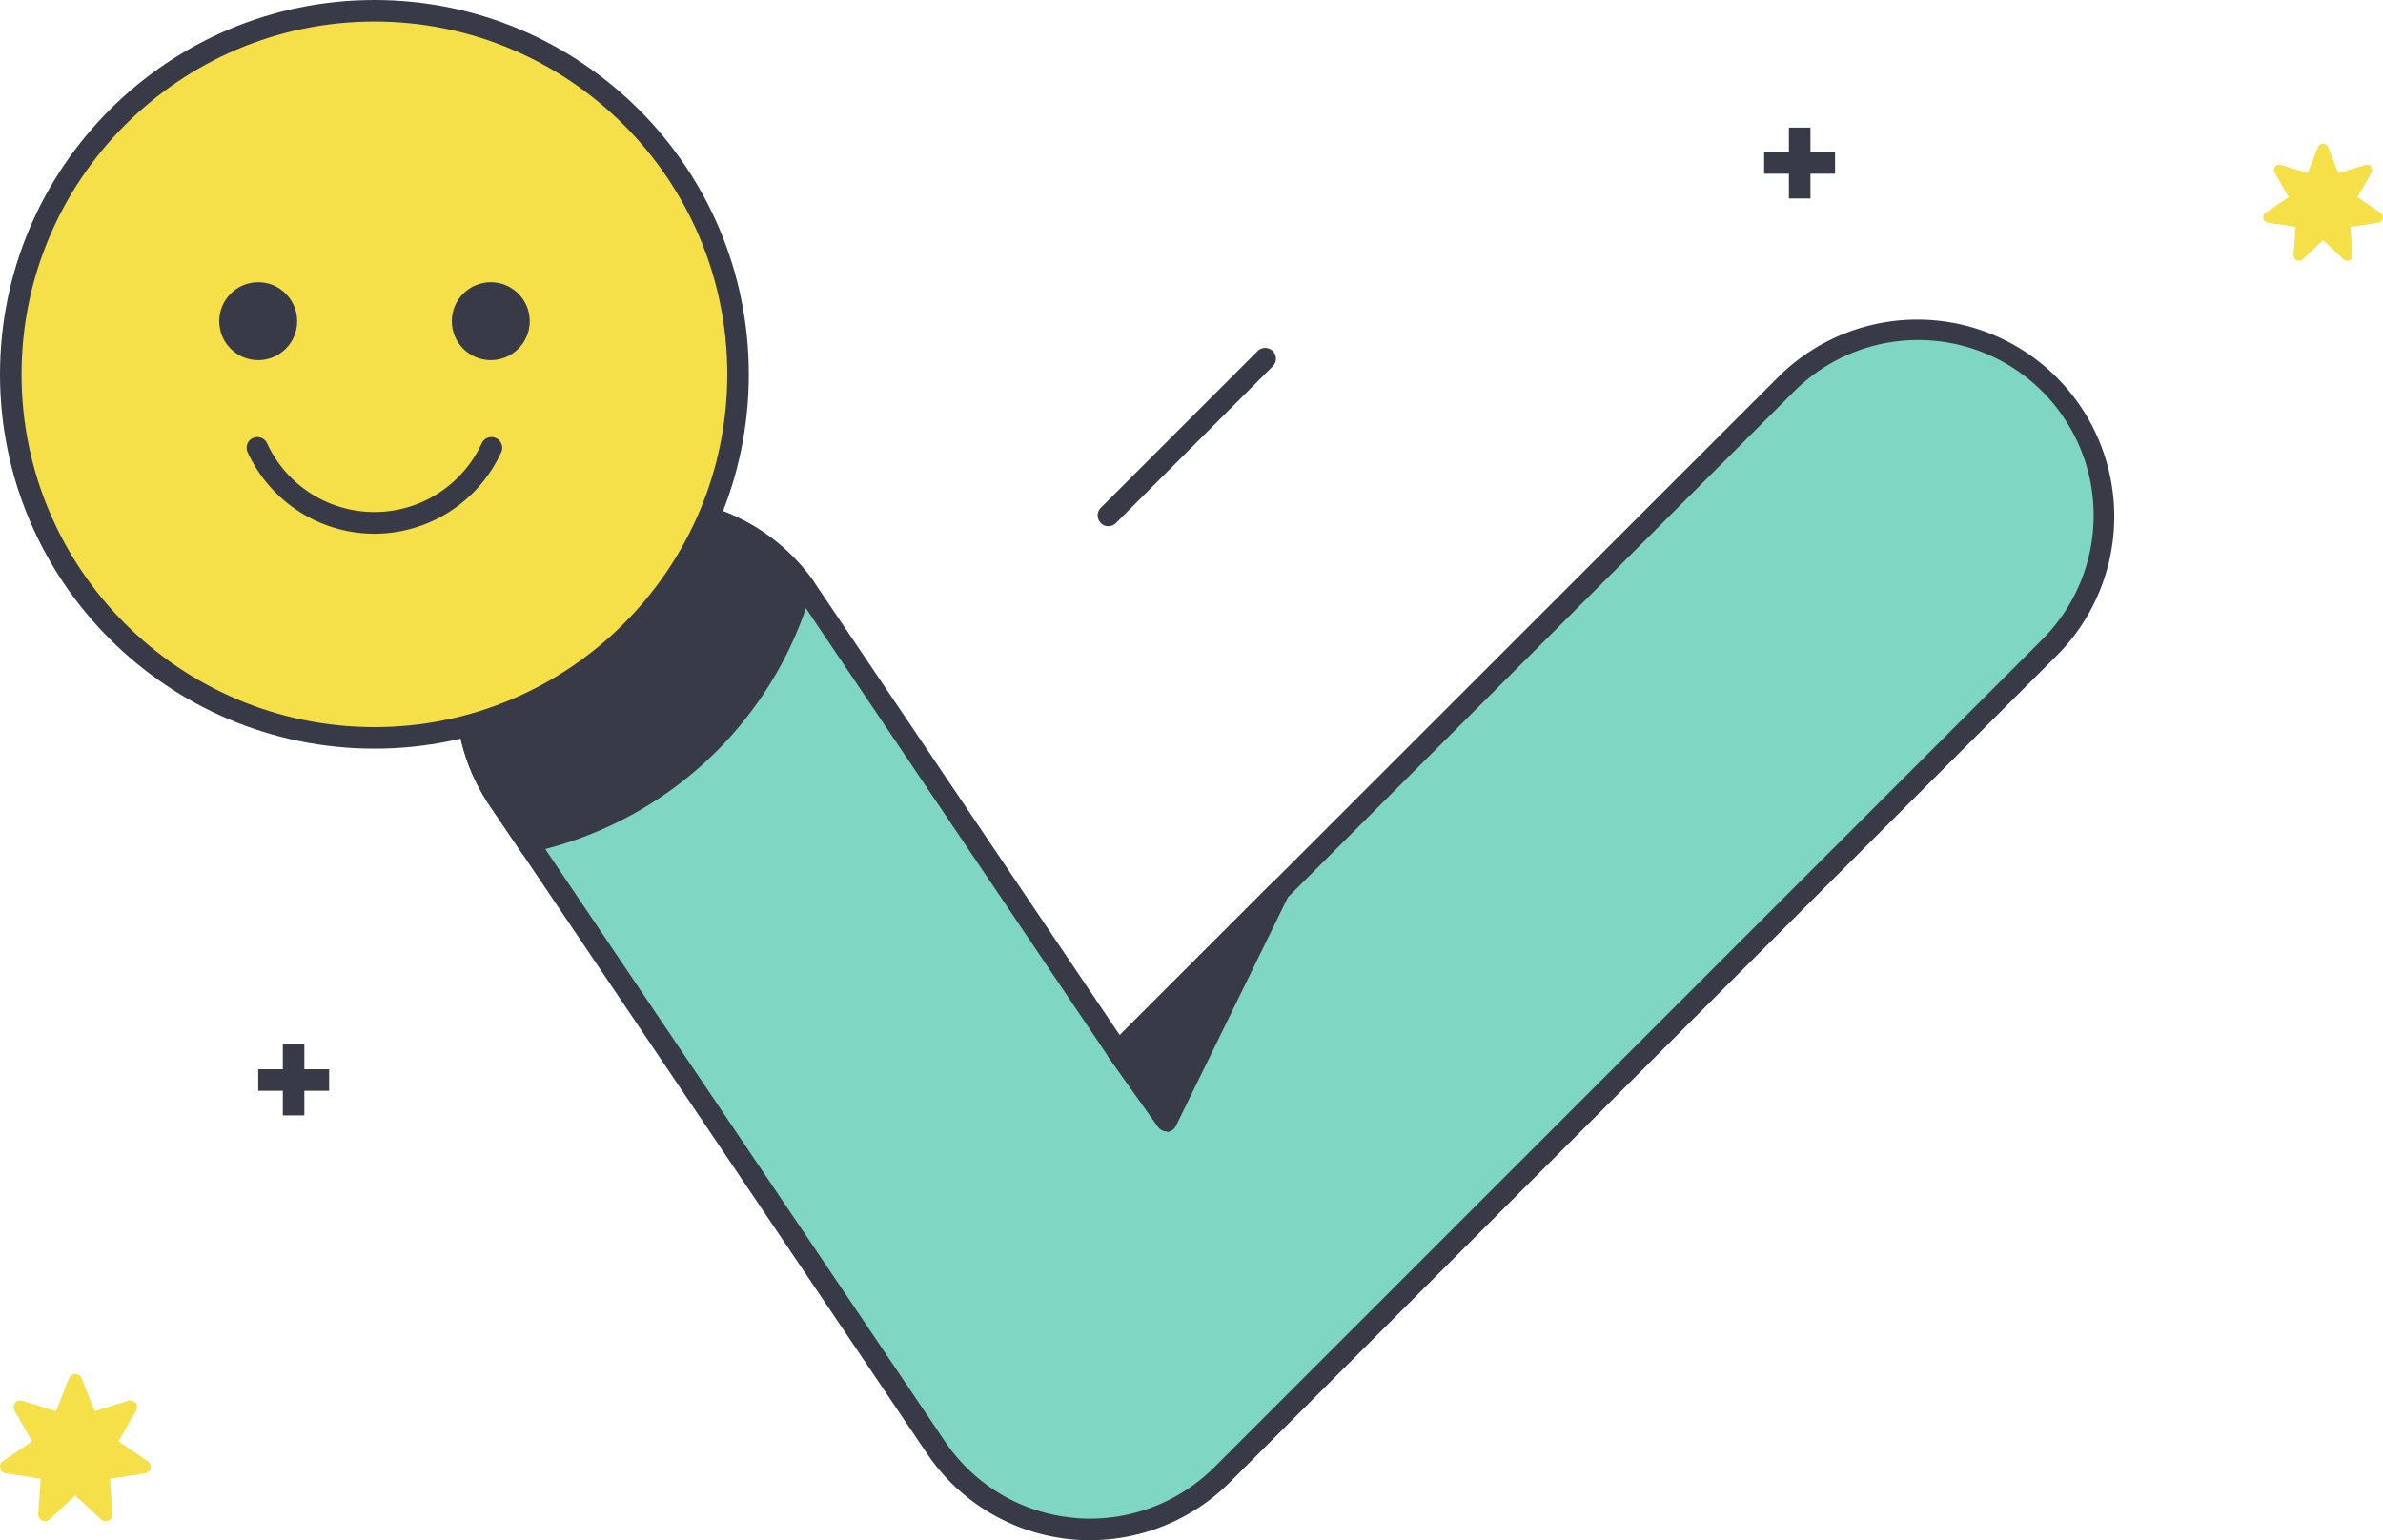
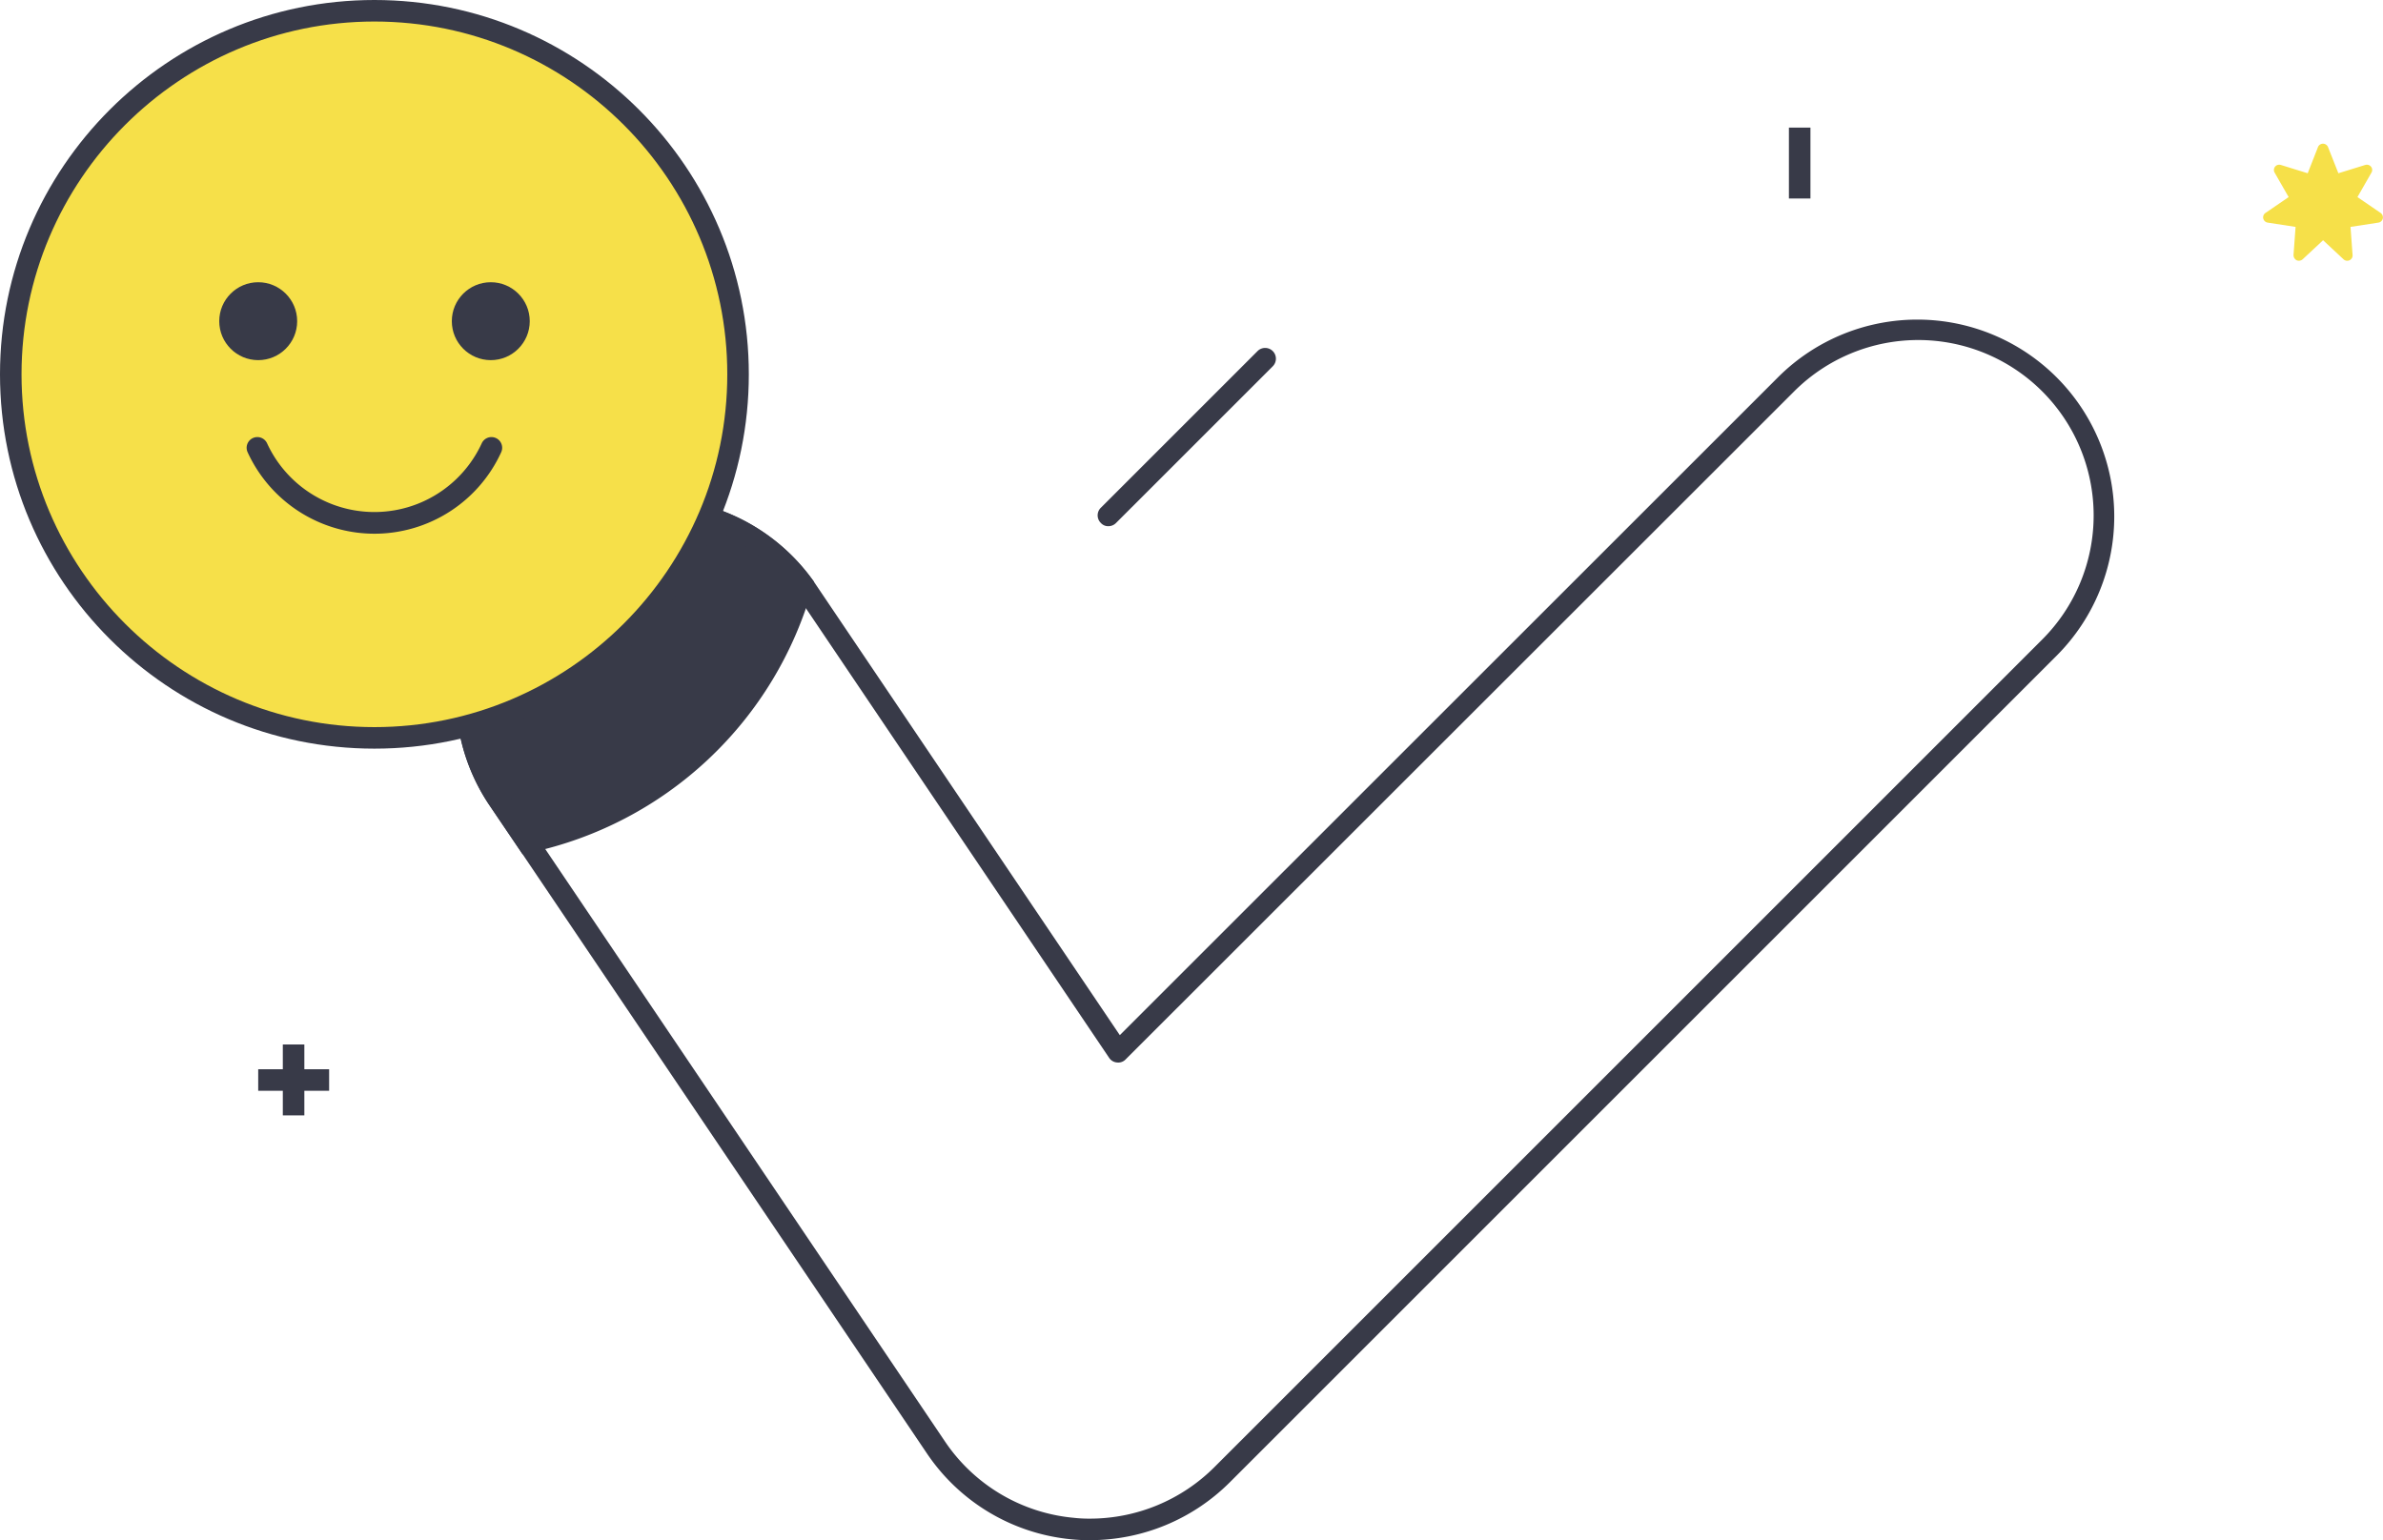
<svg xmlns="http://www.w3.org/2000/svg" viewBox="0 0 1394.5 901.5">
  <defs>
    <style>.cls-1{fill:#383a48;}.cls-2{fill:none;}.cls-3{fill:#f6e049;}.cls-4{fill:#7fd6c2;}</style>
  </defs>
  <title>Purple - Top Left_1</title>
  <g id="Layer_2" data-name="Layer 2">
    <g id="Layer_1-2" data-name="Layer 1">
      <rect class="cls-1" x="1046.85" y="74.69" width="12.6" height="41.5" />
      <line class="cls-2" x1="1032.35" y1="95.39" x2="1073.85" y2="95.39" />
-       <rect class="cls-1" x="1032.35" y="89.09" width="41.5" height="12.6" />
      <path class="cls-3" d="M1393.14,124.66l-13.6-9.3,8.2-14.3a3.09,3.09,0,0,0-.25-3.5,3.15,3.15,0,0,0-3.4-1l-15.7,4.85-6.05-15.3a3.18,3.18,0,0,0-5.9,0l-6,15.3-15.7-4.85a3.15,3.15,0,0,0-3.4,1,3.1,3.1,0,0,0-.25,3.5l8.2,14.3-13.6,9.3a3.08,3.08,0,0,0-1.25,3.25,3.15,3.15,0,0,0,2.6,2.4l16.3,2.5-1.2,16.4a3.45,3.45,0,0,0,1.75,3.1,3.36,3.36,0,0,0,1.4.3,3.46,3.46,0,0,0,2.15-.8l12-11.2,12,11.2a3.12,3.12,0,0,0,3.5.5,3.05,3.05,0,0,0,1.75-3.1l-1.2-16.4,16.3-2.5a3.15,3.15,0,0,0,2.6-2.4A3.19,3.19,0,0,0,1393.14,124.66Z" />
-       <path class="cls-4" d="M1199.5,379,715.1,863.4A109.08,109.08,0,0,1,638,895.3a90.52,90.52,0,0,1-10.4-.5,108.63,108.63,0,0,1-79.9-47.5L308.7,493l-17.1-25.3A108.93,108.93,0,0,1,469.4,341.9c1,1.3,1.9,2.6,2.9,4l182.1,270,391-391A109,109,0,1,1,1199.5,379Z" />
      <path class="cls-1" d="M638,901.5a101.91,101.91,0,0,1-11.1-.5,115,115,0,0,1-84.5-50.3l-239-354.3-17.1-25.3A115.29,115.29,0,0,1,474.5,338c1,1.3,2,2.8,3,4.3L655.3,605.9l385.6-385.5a115.26,115.26,0,0,1,163,163L719.5,867.8A115.78,115.78,0,0,1,638,901.5ZM382,303.9a104,104,0,0,0-57.5,17.6c-46.9,31.7-59.4,95.6-27.7,142.5l17.1,25.3,239,354.3a102.15,102.15,0,0,0,75.3,44.8,80.42,80.42,0,0,0,9.8.5,103.06,103.06,0,0,0,72.6-30.1l484.5-484.5h0a102.67,102.67,0,1,0-145.2-145.2l-391.2,391a5.93,5.93,0,0,1-5,1.8,6.08,6.08,0,0,1-4.7-2.8L467,349.2c-.9-1.4-1.8-2.5-2.6-3.8A102.07,102.07,0,0,0,382,303.9Z" />
      <path class="cls-1" d="M469.4,341.7A213.34,213.34,0,0,1,308.7,492.9l-17.1-25.3A109,109,0,0,1,469.4,341.7Z" />
      <path class="cls-1" d="M305.8,500l-19.5-28.8A115.29,115.29,0,0,1,474.5,338.1l1.9,2.5-.9,3A219.28,219.28,0,0,1,310,499.1ZM382,303.9a104,104,0,0,0-57.5,17.6c-46.9,31.7-59.4,95.6-27.7,142.5l14.7,21.8A207.14,207.14,0,0,0,462.6,343.1,102.41,102.41,0,0,0,382,303.9Z" />
-       <polygon class="cls-1" points="654.4 615.8 682.9 656 748.8 521.5 654.4 615.8" />
-       <path class="cls-1" d="M682.9,662.3a6.79,6.79,0,0,1-5.2-2.6l-28.6-40.2a6.21,6.21,0,0,1,.6-8L744,517.2a6.11,6.11,0,0,1,8-.6,6.28,6.28,0,0,1,2,7.9L688.1,659.1a6.32,6.32,0,0,1-5.2,3.5C683.2,662.3,683.1,662.3,682.9,662.3Zm-20.3-45.9,19.2,27.3,44.6-91.2Z" />
-       <path class="cls-3" d="M86.46,855.3,69.38,843.62l10.3-18a3.87,3.87,0,0,0-.32-4.39,4,4,0,0,0-4.27-1.32L55.37,826l-7.6-19.22a4,4,0,0,0-7.41,0L32.76,826l-19.71-6.09a4,4,0,0,0-4.28,1.32,3.88,3.88,0,0,0-.31,4.39l10.3,18L1.68,855.3a3.85,3.85,0,0,0-1.57,4.08,3.94,3.94,0,0,0,3.26,3l20.48,3.14-1.51,20.6a4.35,4.35,0,0,0,2.2,3.9,3.9,3.9,0,0,0,4.39-.63l15.14-14.07L59.2,889.4a3.9,3.9,0,0,0,2.7,1,6.08,6.08,0,0,0,1.76-.37,3.84,3.84,0,0,0,2.2-3.9l-1.51-20.6,20.48-3.14a3.94,3.94,0,0,0,3.26-3A4.08,4.08,0,0,0,86.46,855.3Z" />
      <rect class="cls-1" x="165.5" y="611.36" width="12.6" height="41.5" />
      <line class="cls-2" x1="151.1" y1="632.16" x2="192.6" y2="632.16" />
      <rect class="cls-1" x="151.1" y="625.86" width="41.5" height="12.6" />
      <line class="cls-2" x1="648.6" y1="301.7" x2="740.2" y2="210" />
      <path class="cls-1" d="M648.6,308a5.76,5.76,0,0,1-4.4-1.9,6.22,6.22,0,0,1,0-8.9l91.7-91.7a6.29,6.29,0,0,1,8.9,8.9l-91.7,91.7A6.29,6.29,0,0,1,648.6,308Z" />
      <circle class="cls-3" cx="219.1" cy="219.1" r="212.8" />
      <path class="cls-1" d="M219.1,438.2C98.2,438.2,0,340,0,219.1S98.3,0,219.1,0,438.2,98.2,438.2,219.1,340,438.2,219.1,438.2Zm0-425.6c-113.8,0-206.5,92.7-206.5,206.5s92.7,206.5,206.5,206.5,206.5-92.7,206.5-206.5S333.1,12.6,219.1,12.6Z" />
      <circle class="cls-1" cx="151.1" cy="188" r="22.8" />
      <circle class="cls-1" cx="287.2" cy="188" r="22.8" />
      <path class="cls-1" d="M219.1,312.4a81.74,81.74,0,0,1-74.2-47.7,6.26,6.26,0,0,1,11.4-5.2,69.15,69.15,0,0,0,125.6,0,6.26,6.26,0,0,1,11.4,5.2A81.63,81.63,0,0,1,219.1,312.4Z" />
    </g>
  </g>
</svg>